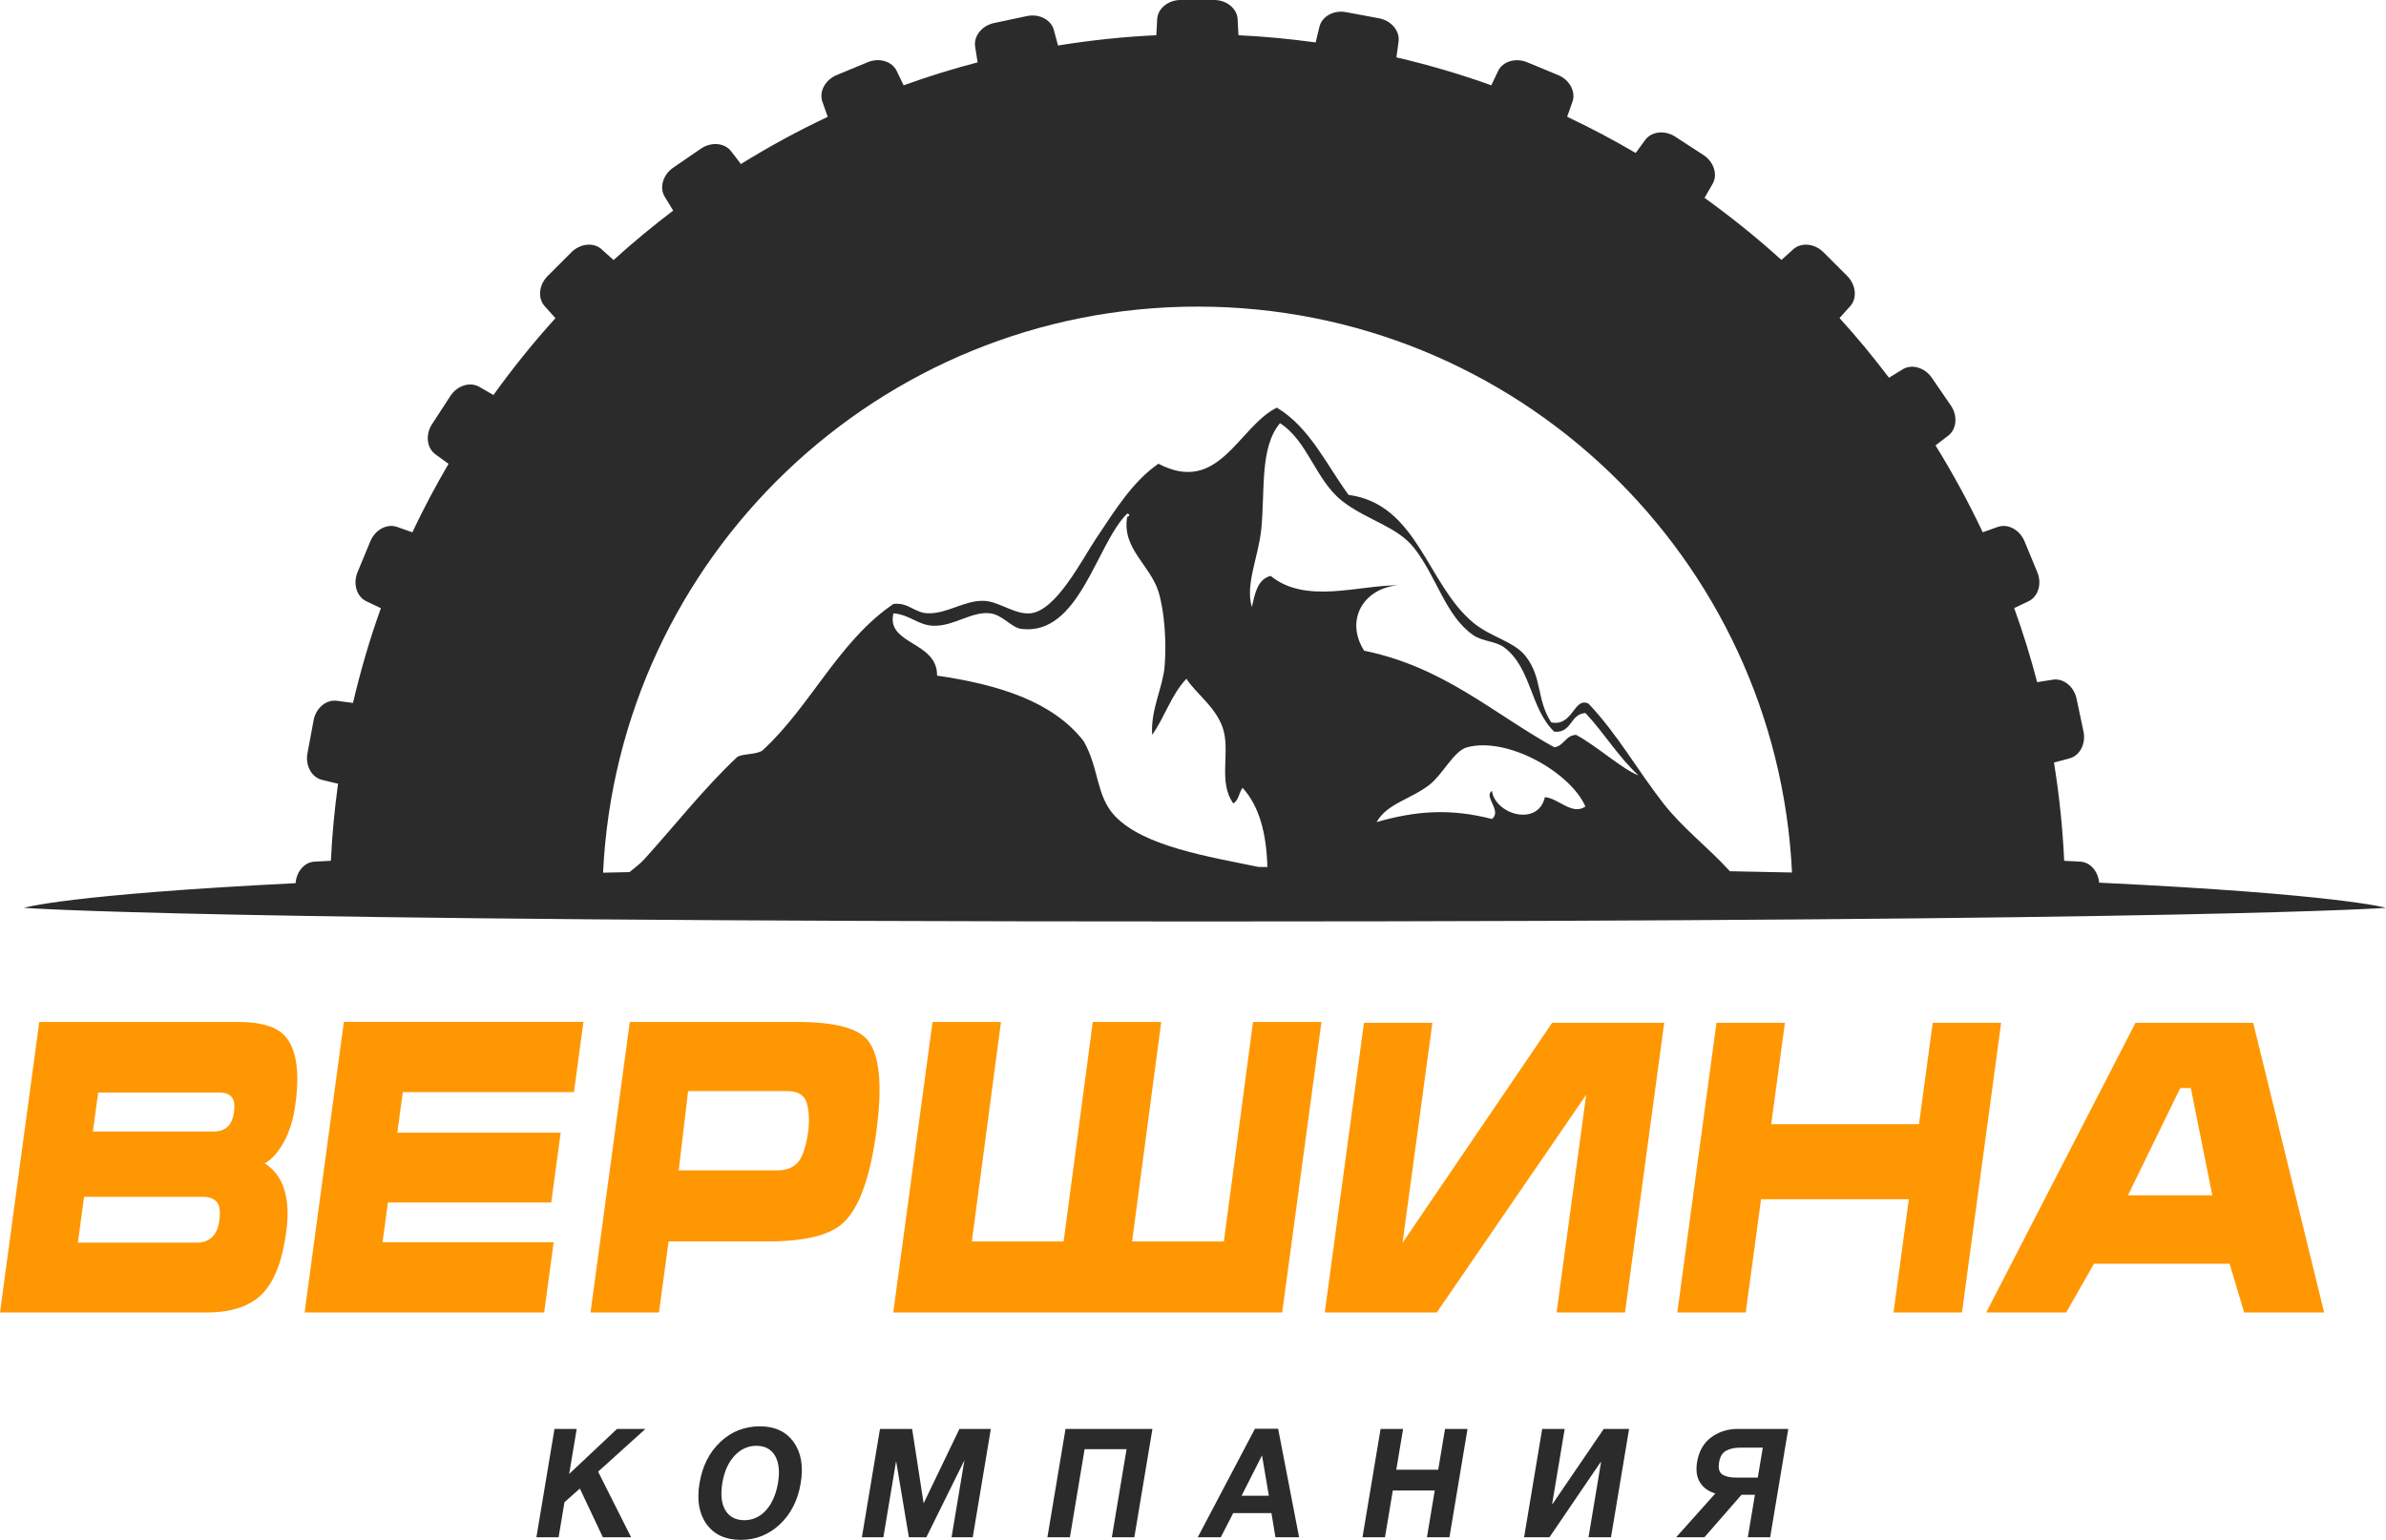
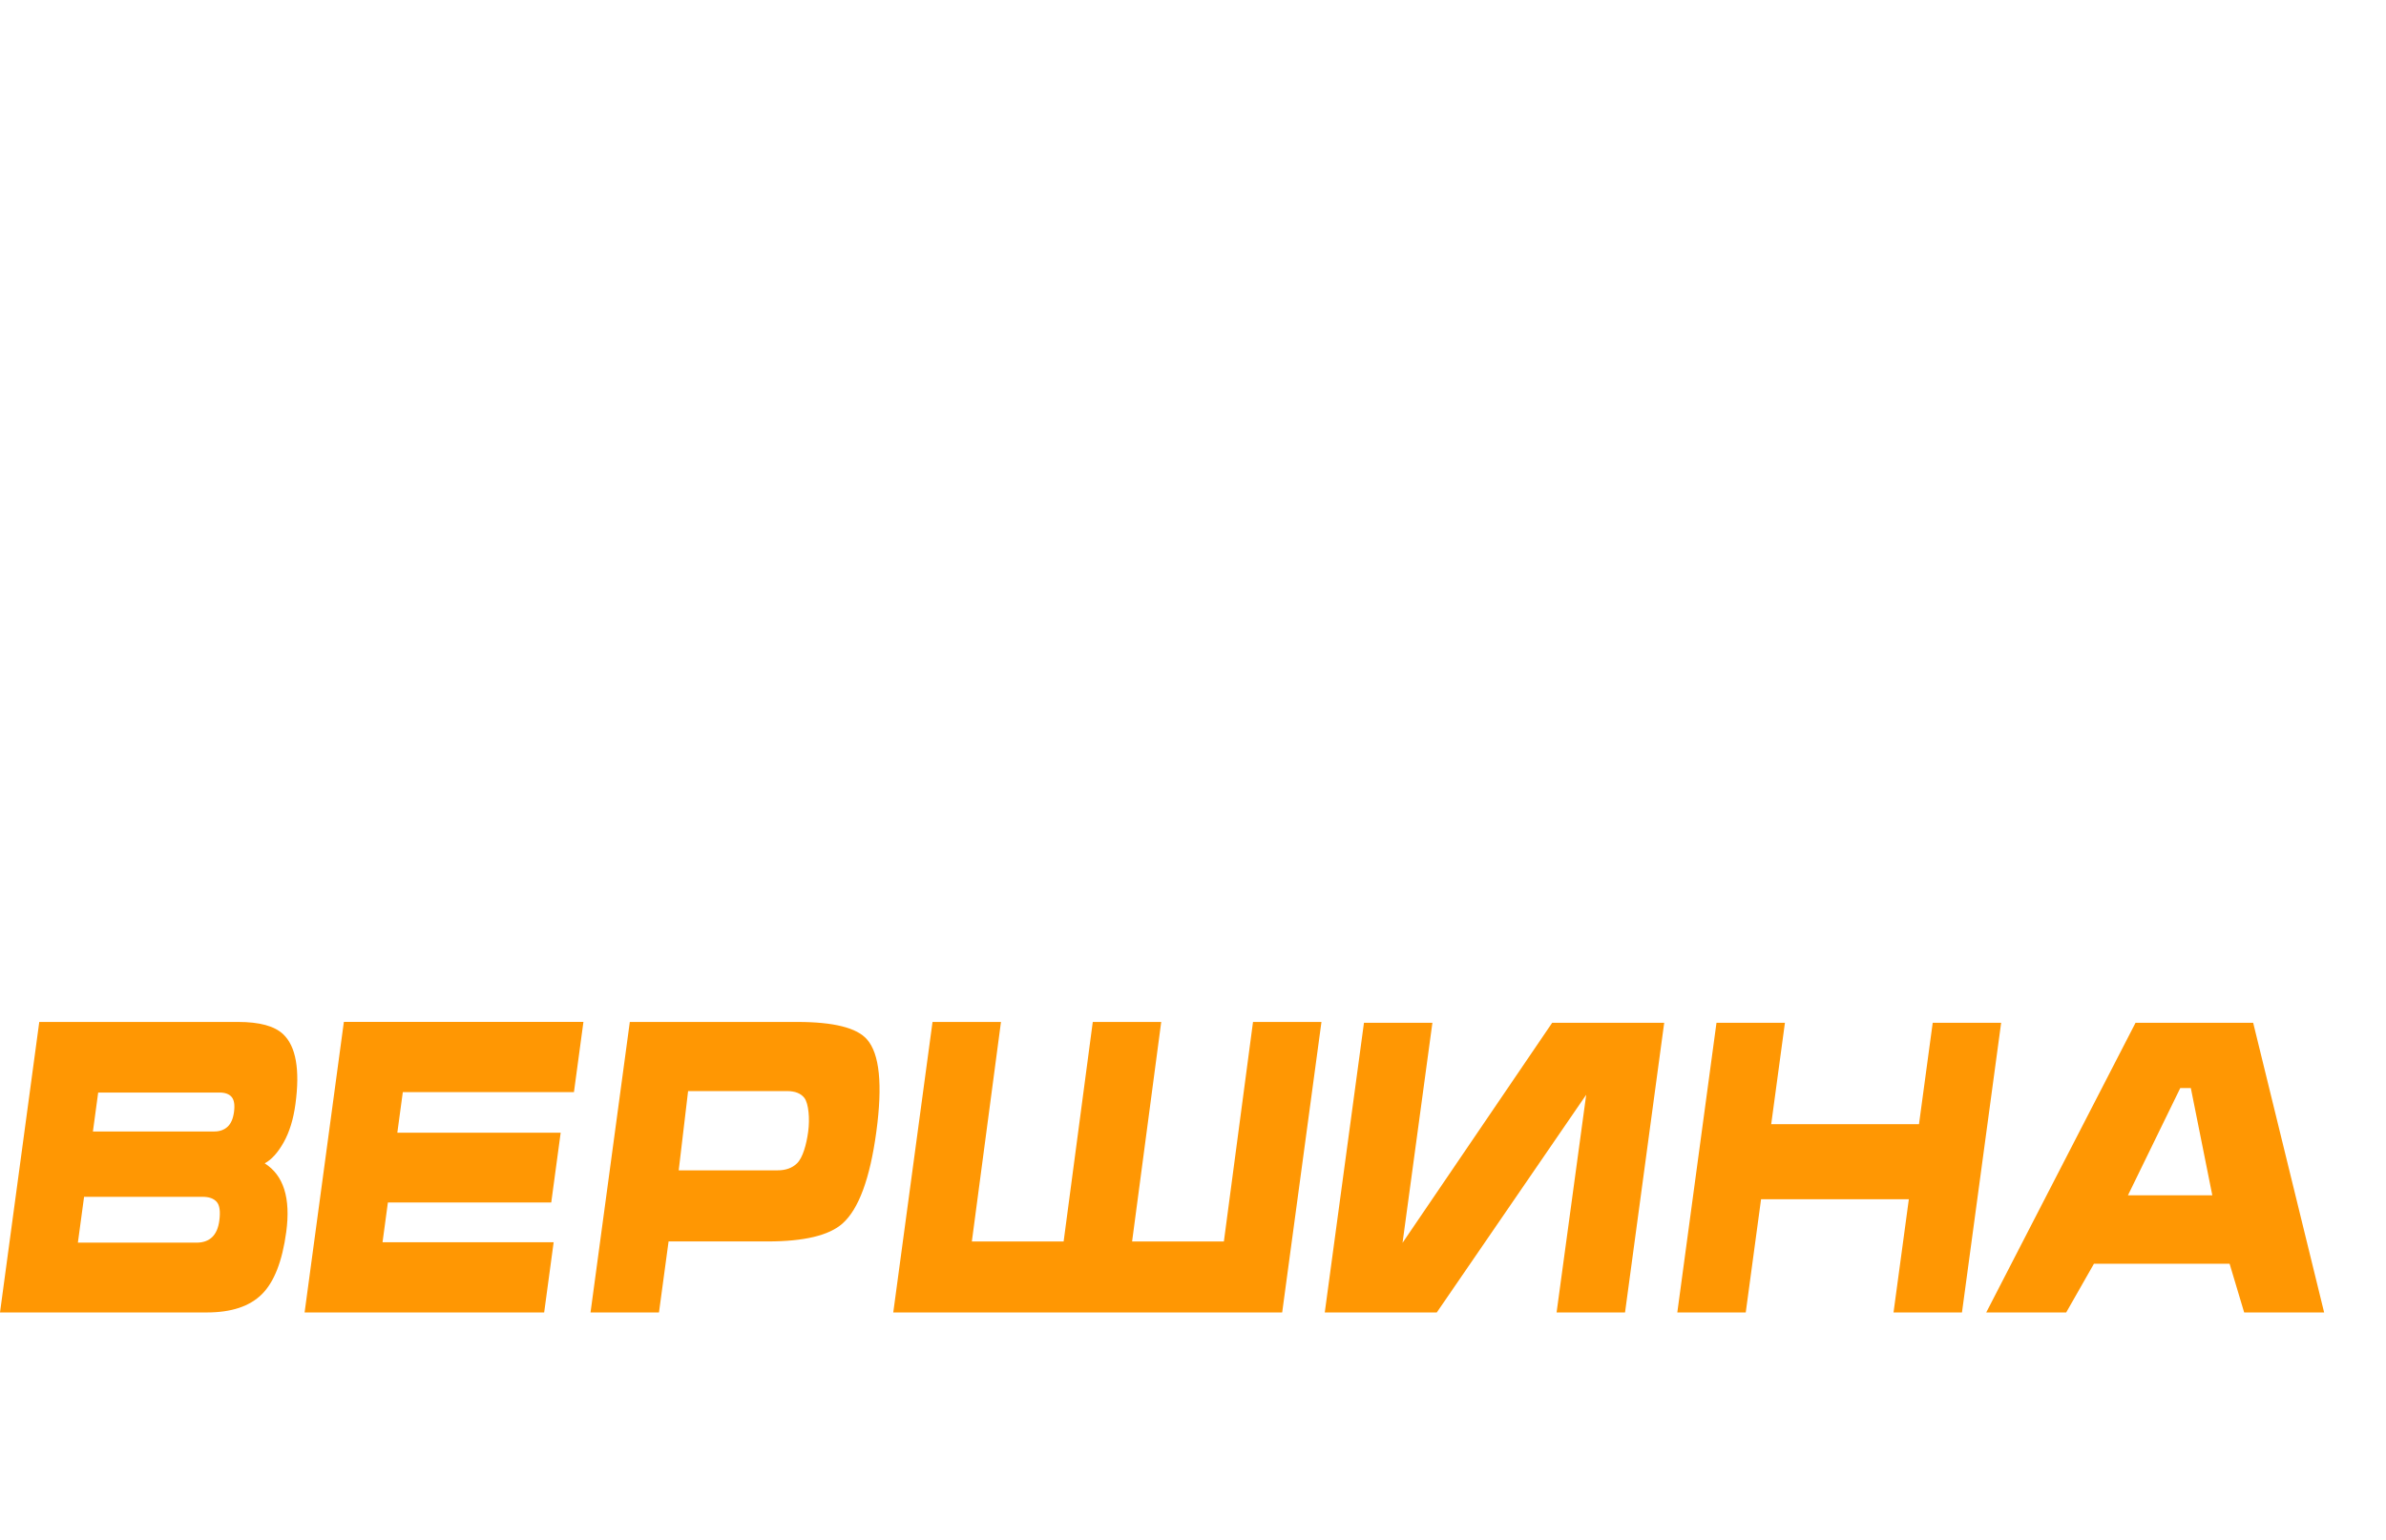
<svg xmlns="http://www.w3.org/2000/svg" version="1.1" x="0px" y="0px" width="143.161px" height="92.415px" viewBox="0 0 143.161 92.415" enable-background="new 0 0 143.161 92.415" xml:space="preserve">
  <g id="_x31__1_" enable-background="new    ">
    <g id="_x31_">
      <g>
-         <path fill-rule="evenodd" clip-rule="evenodd" fill="#2B2B2B" d="M37.024,85.758l-2.873,2.703l0.451-2.703h-1.332l-1.085,6.502     h1.332l0.351-2.101l0.924-0.822l1.38,2.923h1.695l-1.98-3.937l2.841-2.565H37.024z M143.161,54.484c0,0-2.785-0.818-17.21-1.51     c-0.063-0.676-0.53-1.229-1.131-1.261l-0.968-0.051c-0.092-1.998-0.301-3.965-0.612-5.897l0.931-0.249     c0.625-0.166,0.993-0.887,0.84-1.614l-0.418-1.975c-0.154-0.727-0.783-1.236-1.422-1.135l-0.941,0.148     c-0.393-1.51-0.855-2.992-1.378-4.445l0.86-0.41c0.582-0.277,0.813-1.054,0.529-1.74l-0.772-1.864     c-0.284-0.687-0.997-1.072-1.605-0.856l-0.901,0.319c-0.846-1.796-1.793-3.536-2.832-5.213l0.762-0.583     c0.514-0.393,0.578-1.2,0.158-1.813l-1.143-1.664c-0.42-0.612-1.196-0.843-1.747-0.506l-0.821,0.503     c-0.938-1.237-1.926-2.435-2.969-3.581l0.641-0.711c0.432-0.479,0.348-1.285-0.177-1.811l-1.427-1.427     c-0.525-0.525-1.331-0.609-1.811-0.178l-0.711,0.641c-1.463-1.33-3.008-2.568-4.614-3.728l0.483-0.835     c0.324-0.56,0.074-1.33-0.548-1.734l-1.691-1.101c-0.623-0.405-1.429-0.321-1.808,0.201l-0.565,0.777     C96.808,8.4,95.438,7.672,94.03,7.008l0.317-0.896c0.216-0.609-0.17-1.321-0.856-1.605l-1.864-0.772     c-0.687-0.284-1.463-0.054-1.741,0.529l-0.407,0.855c-1.851-0.666-3.752-1.221-5.692-1.676l0.127-0.951     c0.084-0.641-0.44-1.257-1.171-1.394l-1.983-0.369c-0.73-0.136-1.442,0.251-1.594,0.879l-0.226,0.938     c-1.524-0.208-3.067-0.358-4.631-0.431l-0.05-0.959C74.226,0.51,73.597,0,72.853,0h-2.018c-0.743,0-1.372,0.51-1.405,1.155     l-0.05,0.959c-1.999,0.094-3.966,0.305-5.899,0.617l-0.248-0.928c-0.167-0.624-0.888-0.992-1.614-0.839l-1.974,0.418     c-0.727,0.154-1.237,0.783-1.136,1.422l0.148,0.938c-1.509,0.395-2.99,0.856-4.442,1.379l-0.409-0.859     c-0.278-0.583-1.055-0.813-1.741-0.529l-1.864,0.772c-0.687,0.284-1.073,0.996-0.856,1.605l0.319,0.902     c-1.795,0.847-3.534,1.794-5.21,2.834l-0.586-0.766c-0.393-0.514-1.2-0.579-1.813-0.158l-1.664,1.142     c-0.613,0.421-0.843,1.197-0.505,1.748l0.506,0.826c-1.235,0.939-2.432,1.927-3.578,2.97l-0.718-0.647     c-0.48-0.432-1.286-0.348-1.811,0.178l-1.427,1.427c-0.525,0.525-0.609,1.331-0.177,1.811l0.647,0.719     c-1.329,1.461-2.565,3.006-3.723,4.612l-0.847-0.49c-0.56-0.324-1.33-0.075-1.735,0.548l-1.101,1.691     c-0.405,0.623-0.32,1.429,0.202,1.809l0.789,0.573c-0.782,1.334-1.509,2.703-2.172,4.109l-0.913-0.323     c-0.609-0.216-1.321,0.17-1.605,0.856l-0.772,1.864c-0.284,0.687-0.054,1.463,0.53,1.74l0.872,0.416     c-0.665,1.849-1.219,3.748-1.673,5.687l-0.971-0.129c-0.641-0.085-1.257,0.44-1.393,1.171l-0.369,1.983     c-0.136,0.73,0.25,1.442,0.878,1.593l0.958,0.23c-0.207,1.523-0.357,3.063-0.43,4.625l-0.981,0.052     c-0.61,0.031-1.085,0.602-1.136,1.292C3.997,53.69,1.434,54.484,1.434,54.484s10.217,0.819,70.649,0.819     S143.161,54.484,143.161,54.484z M92.695,47.842c-0.407,1.778-2.956,1.066-3.18-0.374c-0.519,0.332,0.628,1.201,0,1.684     c-2.513-0.644-4.557-0.492-6.919,0.187c0.654-1.139,2.008-1.34,3.179-2.244c0.769-0.594,1.46-2.032,2.244-2.244     c2.435-0.657,6.212,1.507,7.107,3.554C94.315,48.957,93.512,47.904,92.695,47.842z M94.565,44.102     c-0.649,0.036-0.71,0.661-1.309,0.748c-3.688-2.049-6.645-4.827-11.408-5.798c-1.176-1.858-0.016-3.766,2.057-3.928     c-2.466,0.005-5.553,1.15-7.668-0.561c-0.791,0.207-0.939,1.056-1.123,1.87c-0.415-1.335,0.396-3.019,0.563-4.676     c0.234-2.361-0.102-4.88,1.121-6.359c1.673,1.062,2.129,3.412,3.741,4.676c1.438,1.129,3.283,1.512,4.302,2.806     c1.362,1.73,1.893,4.091,3.553,5.237c0.572,0.395,1.346,0.348,1.871,0.748c1.634,1.242,1.535,3.646,2.992,5.05     c1.081,0.083,0.932-1.063,1.87-1.122c1.118,1.188,1.978,2.636,3.179,3.74C97.35,46.178,95.823,44.777,94.565,44.102z      M45.752,45.037c-0.368,0.255-1.068,0.179-1.496,0.374c-1.979,1.846-3.858,4.246-5.611,6.171     c-0.245,0.27-0.572,0.507-0.874,0.758c-0.543,0.011-1.062,0.023-1.587,0.035c0.907-18.915,16.529-33.974,35.669-33.974     c19.137,0,34.756,15.052,35.669,33.963c-1.202-0.026-2.441-0.052-3.729-0.076c-1.276-1.412-2.819-2.57-3.991-4.072     c-1.553-1.991-2.756-4.156-4.488-5.984c-0.884-0.439-0.92,1.396-2.244,1.122c-0.887-1.399-0.527-2.639-1.496-3.928     c-0.707-0.941-2.098-1.161-3.18-2.057c-2.781-2.306-3.328-7.109-7.48-7.669c-1.344-1.836-2.32-4.038-4.302-5.236     c-2.313,1.144-3.468,5.275-7.107,3.366c-1.522,1.065-2.505,2.636-3.74,4.489c-0.861,1.291-2.386,4.322-3.928,4.488     c-0.935,0.101-1.898-0.719-2.805-0.748c-1.167-0.038-2.18,0.779-3.366,0.748c-0.777-0.021-1.178-0.672-2.058-0.561     C50.305,38.492,48.645,42.381,45.752,45.037z M65.016,44.476c-1.856-2.383-5.091-3.388-8.791-3.928     c0.029-2.069-3.076-1.849-2.618-3.74c1.017,0.09,1.482,0.733,2.432,0.748c1.22,0.019,2.274-0.879,3.366-0.748     c0.757,0.091,1.281,0.861,1.87,0.936c3.5,0.438,4.503-5.117,6.359-6.92c0.212,0.035,0.104,0.188,0,0.187     c-0.34,1.9,1.373,2.896,1.87,4.488c0.374,1.195,0.491,3.062,0.374,4.489c-0.103,1.262-0.85,2.615-0.748,4.114     c0.753-1.056,1.167-2.449,2.058-3.366c0.558,0.896,1.907,1.79,2.245,3.18c0.337,1.395-0.319,3.05,0.561,4.301     c0.328-0.17,0.342-0.655,0.561-0.935c0.994,1.086,1.436,2.725,1.488,4.751c-0.174,0-0.354-0.001-0.528-0.001     c-2.941-0.615-6.88-1.216-8.628-3.067C65.758,47.771,65.95,46.093,65.016,44.476z M62.845,92.26h1.35l0.883-5.288h2.517     l-0.883,5.288h1.349l1.086-6.502h-5.215L62.845,92.26z M86.294,88.205h-2.516l0.408-2.447h-1.35l-1.086,6.502h1.35l0.469-2.804     h2.516l-0.468,2.804h1.35l1.085-6.502h-1.349L86.294,88.205z M45.595,85.603c-0.923,0-1.714,0.313-2.375,0.937     c-0.661,0.623-1.077,1.45-1.249,2.479c-0.17,1.017-0.027,1.837,0.428,2.461c0.455,0.624,1.138,0.937,2.049,0.937     c0.905,0,1.688-0.313,2.349-0.937c0.66-0.624,1.076-1.444,1.245-2.461c0.17-1.017,0.029-1.84-0.422-2.47     S46.495,85.603,45.595,85.603z M46.681,88.99c-0.116,0.693-0.354,1.242-0.715,1.644c-0.361,0.402-0.798,0.603-1.312,0.603     c-0.524-0.006-0.902-0.207-1.136-0.603s-0.292-0.943-0.175-1.644c0.113-0.676,0.354-1.215,0.724-1.616     c0.37-0.402,0.808-0.603,1.315-0.603c0.513,0,0.887,0.199,1.12,0.598C46.735,87.769,46.795,88.309,46.681,88.99z M102.676,86.26     c-0.456,0.335-0.739,0.831-0.85,1.488c-0.083,0.499-0.023,0.909,0.18,1.229s0.509,0.537,0.916,0.653l-2.351,2.63h1.695     l2.225-2.548h0.805l-0.426,2.548h1.34l1.086-6.502h-3.019C103.667,85.758,103.132,85.926,102.676,86.26z M105.769,86.881     l-0.301,1.799h-1.28c-0.375,0-0.657-0.063-0.847-0.188c-0.189-0.124-0.254-0.369-0.193-0.734     c0.058-0.341,0.198-0.572,0.424-0.694c0.225-0.121,0.51-0.183,0.855-0.183H105.769z M93.155,90.26H93.13l0.752-4.502h-1.35     l-1.086,6.502h1.522l3.071-4.512h0.025l-0.753,4.512h1.349l1.086-6.502h-1.521L93.155,90.26z M75.297,85.748l-3.431,6.512h1.383     l0.744-1.452h2.293l0.241,1.452h1.419l-1.257-6.512H75.297z M74.496,89.767l1.226-2.42l0.409,2.42H74.496z M55.418,90.223     l-0.69-4.465H52.8l-1.086,6.502h1.289l0.764-4.575l0.767,4.575h1.047l2.285-4.621l-0.772,4.621h1.271l1.086-6.502h-1.885     L55.418,90.223z" />
-       </g>
+         </g>
    </g>
  </g>
  <g id="_x32__1_" enable-background="new    ">
    <g id="_x32_">
      <g>
        <path fill-rule="evenodd" clip-rule="evenodd" fill="#FF9703" d="M14.286,61.333H2.356L0,78.768h12.414     c1.468,0,2.569-0.366,3.303-1.098c0.733-0.73,1.219-1.975,1.457-3.73c0.274-2.031-0.156-3.405-1.291-4.12     c0.416-0.228,0.797-0.65,1.142-1.269c0.345-0.617,0.579-1.382,0.702-2.292c0.279-2.064,0.033-3.462-0.74-4.193     C16.468,61.577,15.567,61.333,14.286,61.333z M13.158,73.265c-0.118,0.876-0.576,1.314-1.372,1.314H4.673l0.372-2.751h7.112     c0.386,0,0.668,0.102,0.846,0.305C13.181,72.335,13.232,72.713,13.158,73.265z M14.04,66.739     c-0.055,0.405-0.185,0.702-0.391,0.889c-0.206,0.187-0.471,0.279-0.794,0.279H5.575l0.316-2.337h7.28     c0.336,0,0.579,0.09,0.729,0.268C14.05,66.017,14.097,66.317,14.04,66.739z M18.276,78.768H32.65l0.569-4.213H22.952l0.322-2.386     h9.801l0.566-4.188h-9.801l0.329-2.436h10.268l0.569-4.213H20.632L18.276,78.768z M47.832,61.333H37.789l-2.357,17.435h4.107     l0.576-4.262h5.937c2.19,0,3.688-0.357,4.495-1.072c0.975-0.862,1.653-2.7,2.034-5.514c0.382-2.83,0.196-4.676-0.559-5.537     C51.418,61.684,50.022,61.333,47.832,61.333z M48.491,67.92c-0.106,0.784-0.331,1.576-0.673,1.902     c-0.287,0.277-0.672,0.417-1.158,0.417h-5.937l0.563-4.757h5.937c0.485,0,0.834,0.14,1.045,0.417     C48.52,66.242,48.595,67.152,48.491,67.92z M73.433,74.51h-5.507l1.748-13.177h-4.107L63.818,74.51h-5.507l1.748-13.177h-4.107     l-2.356,17.435h23.335l2.357-17.435h-4.107L73.433,74.51z M84.153,74.59l1.792-13.208h-4.106l-2.352,17.386h6.721l8.965-13.065     l-1.777,13.065h4.107l2.35-17.386h-6.721L84.153,74.59z M115.964,61.382l-0.824,6.088h-8.867l0.824-6.088h-4.107l-2.351,17.386     h4.106l0.919-6.793h8.867l-0.919,6.793h4.107l2.351-17.386H115.964z M135.191,61.382h-7.057l-8.959,17.386h4.798l1.664-2.922     h8.14l0.874,2.922h4.798L135.191,61.382z M127.679,71.736l3.137-6.434h0.635l1.288,6.434H127.679z" />
      </g>
    </g>
  </g>
</svg>